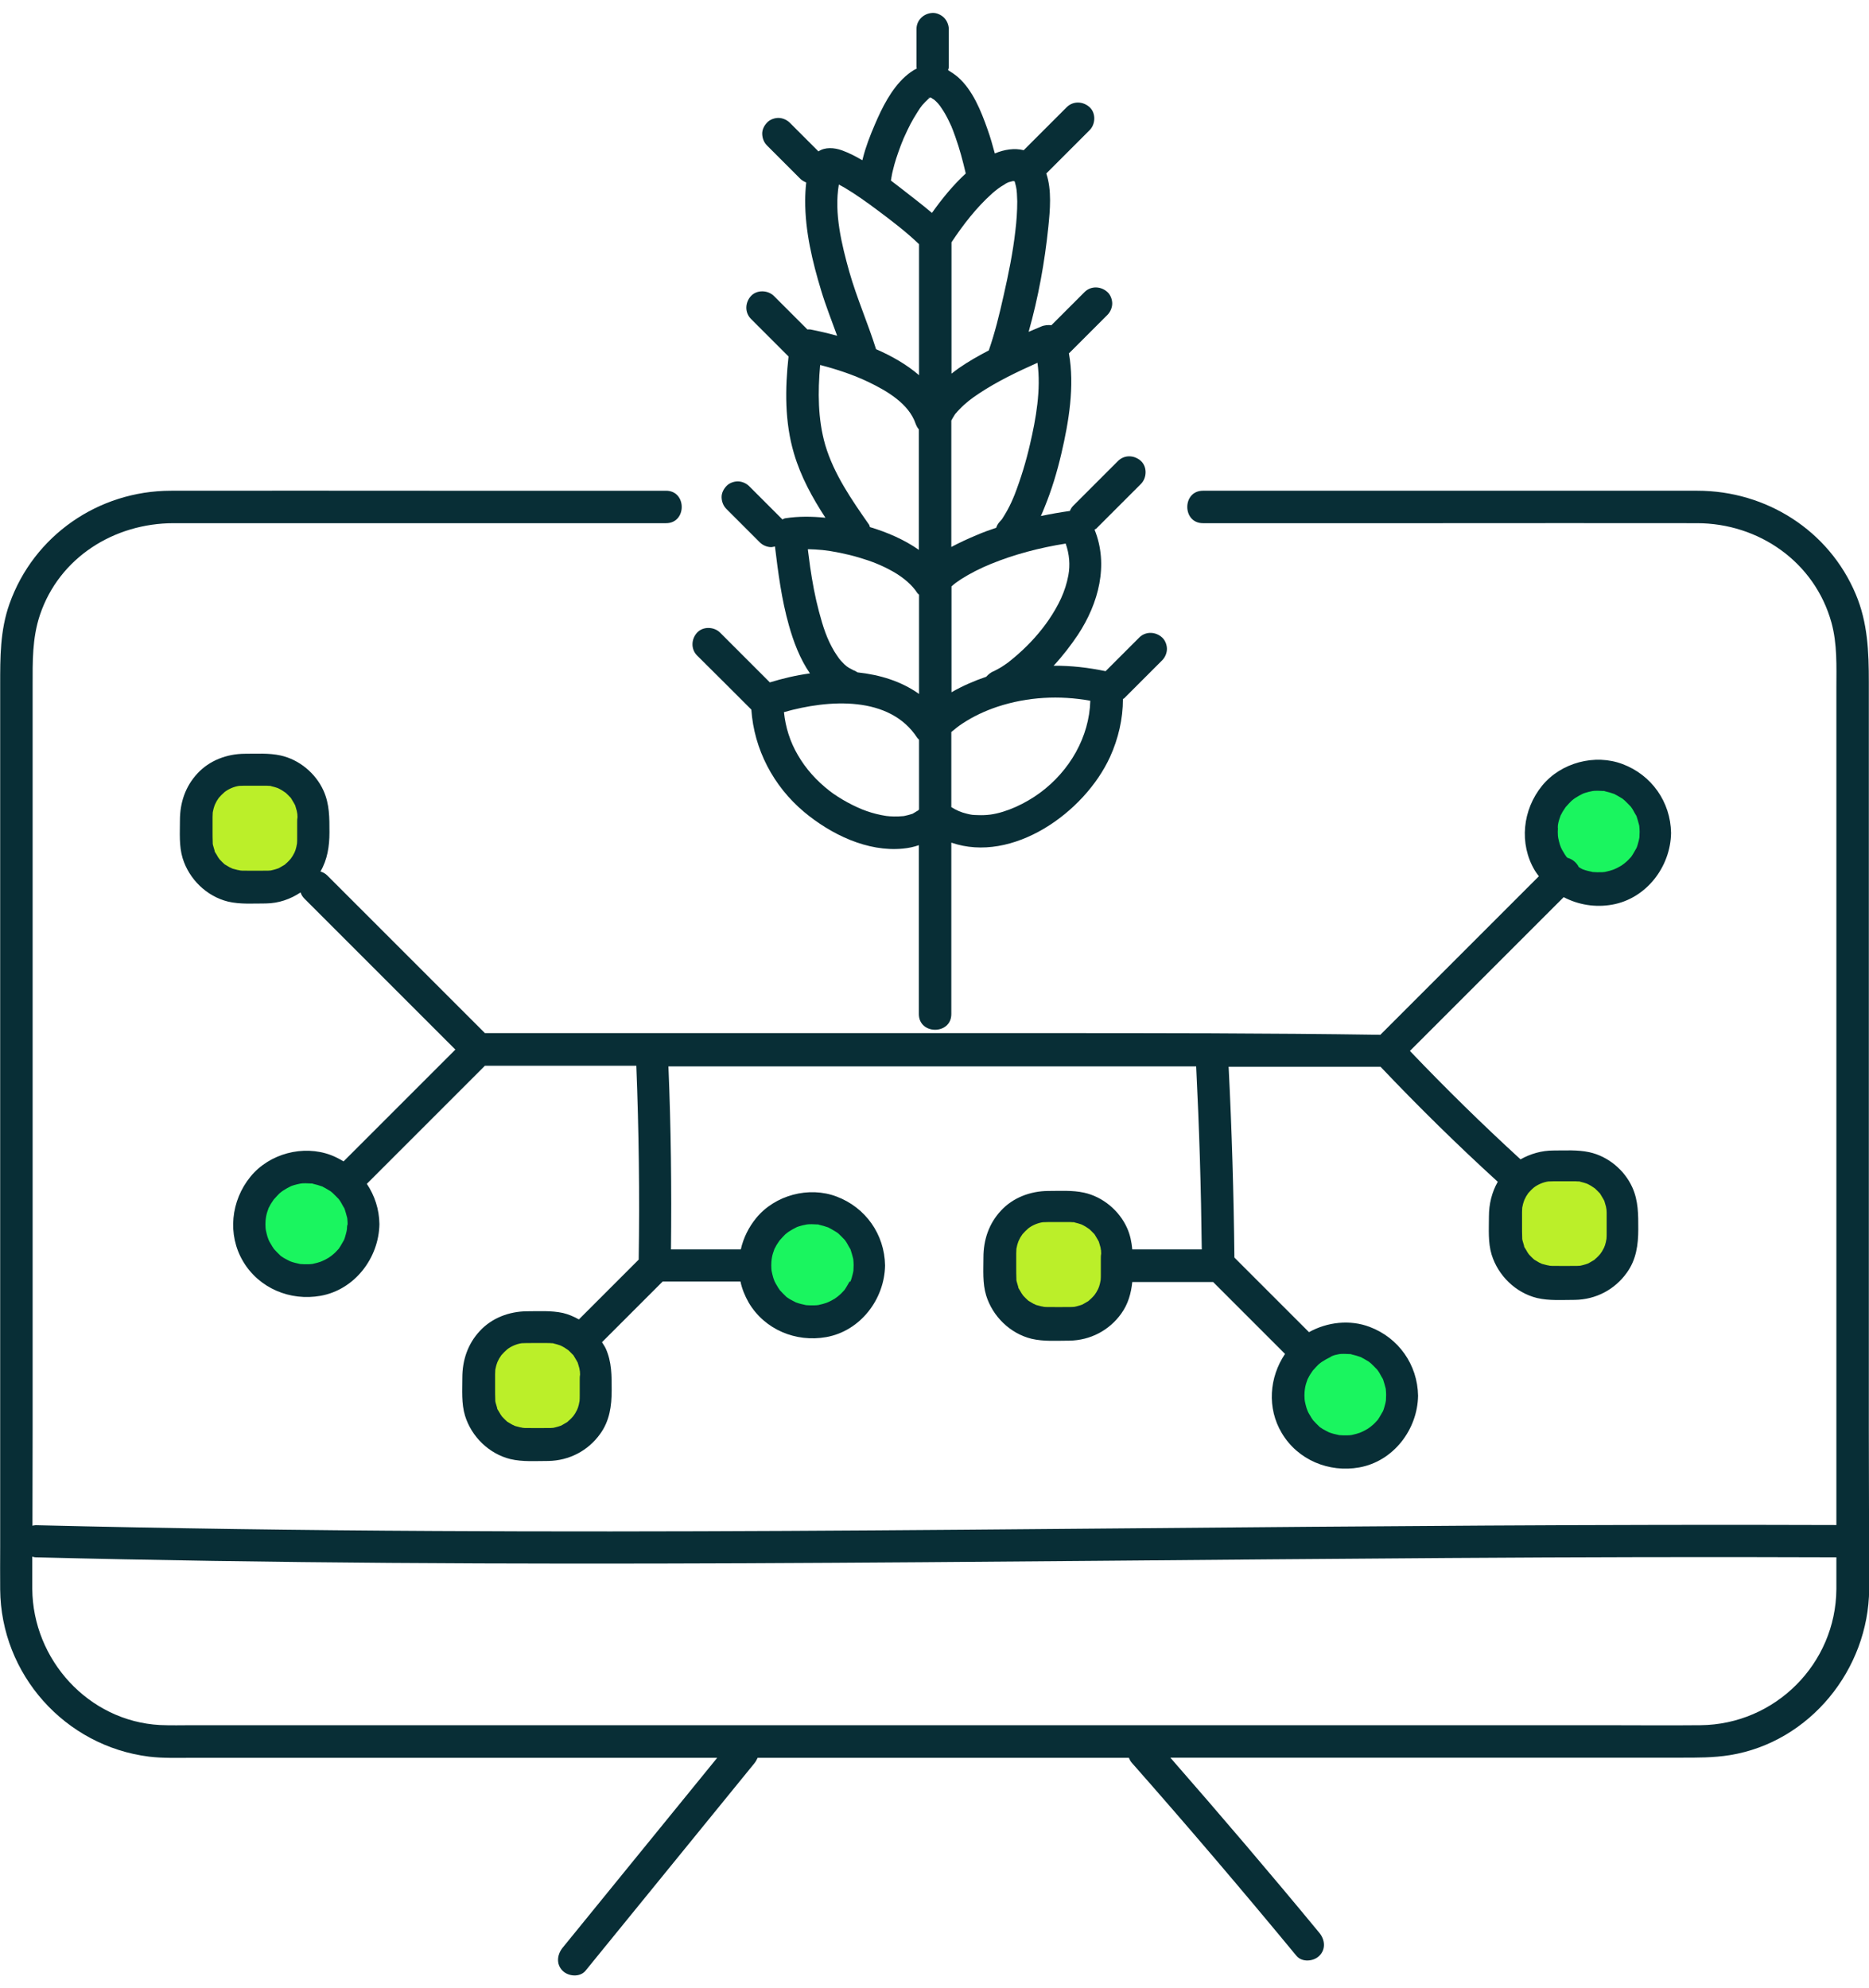
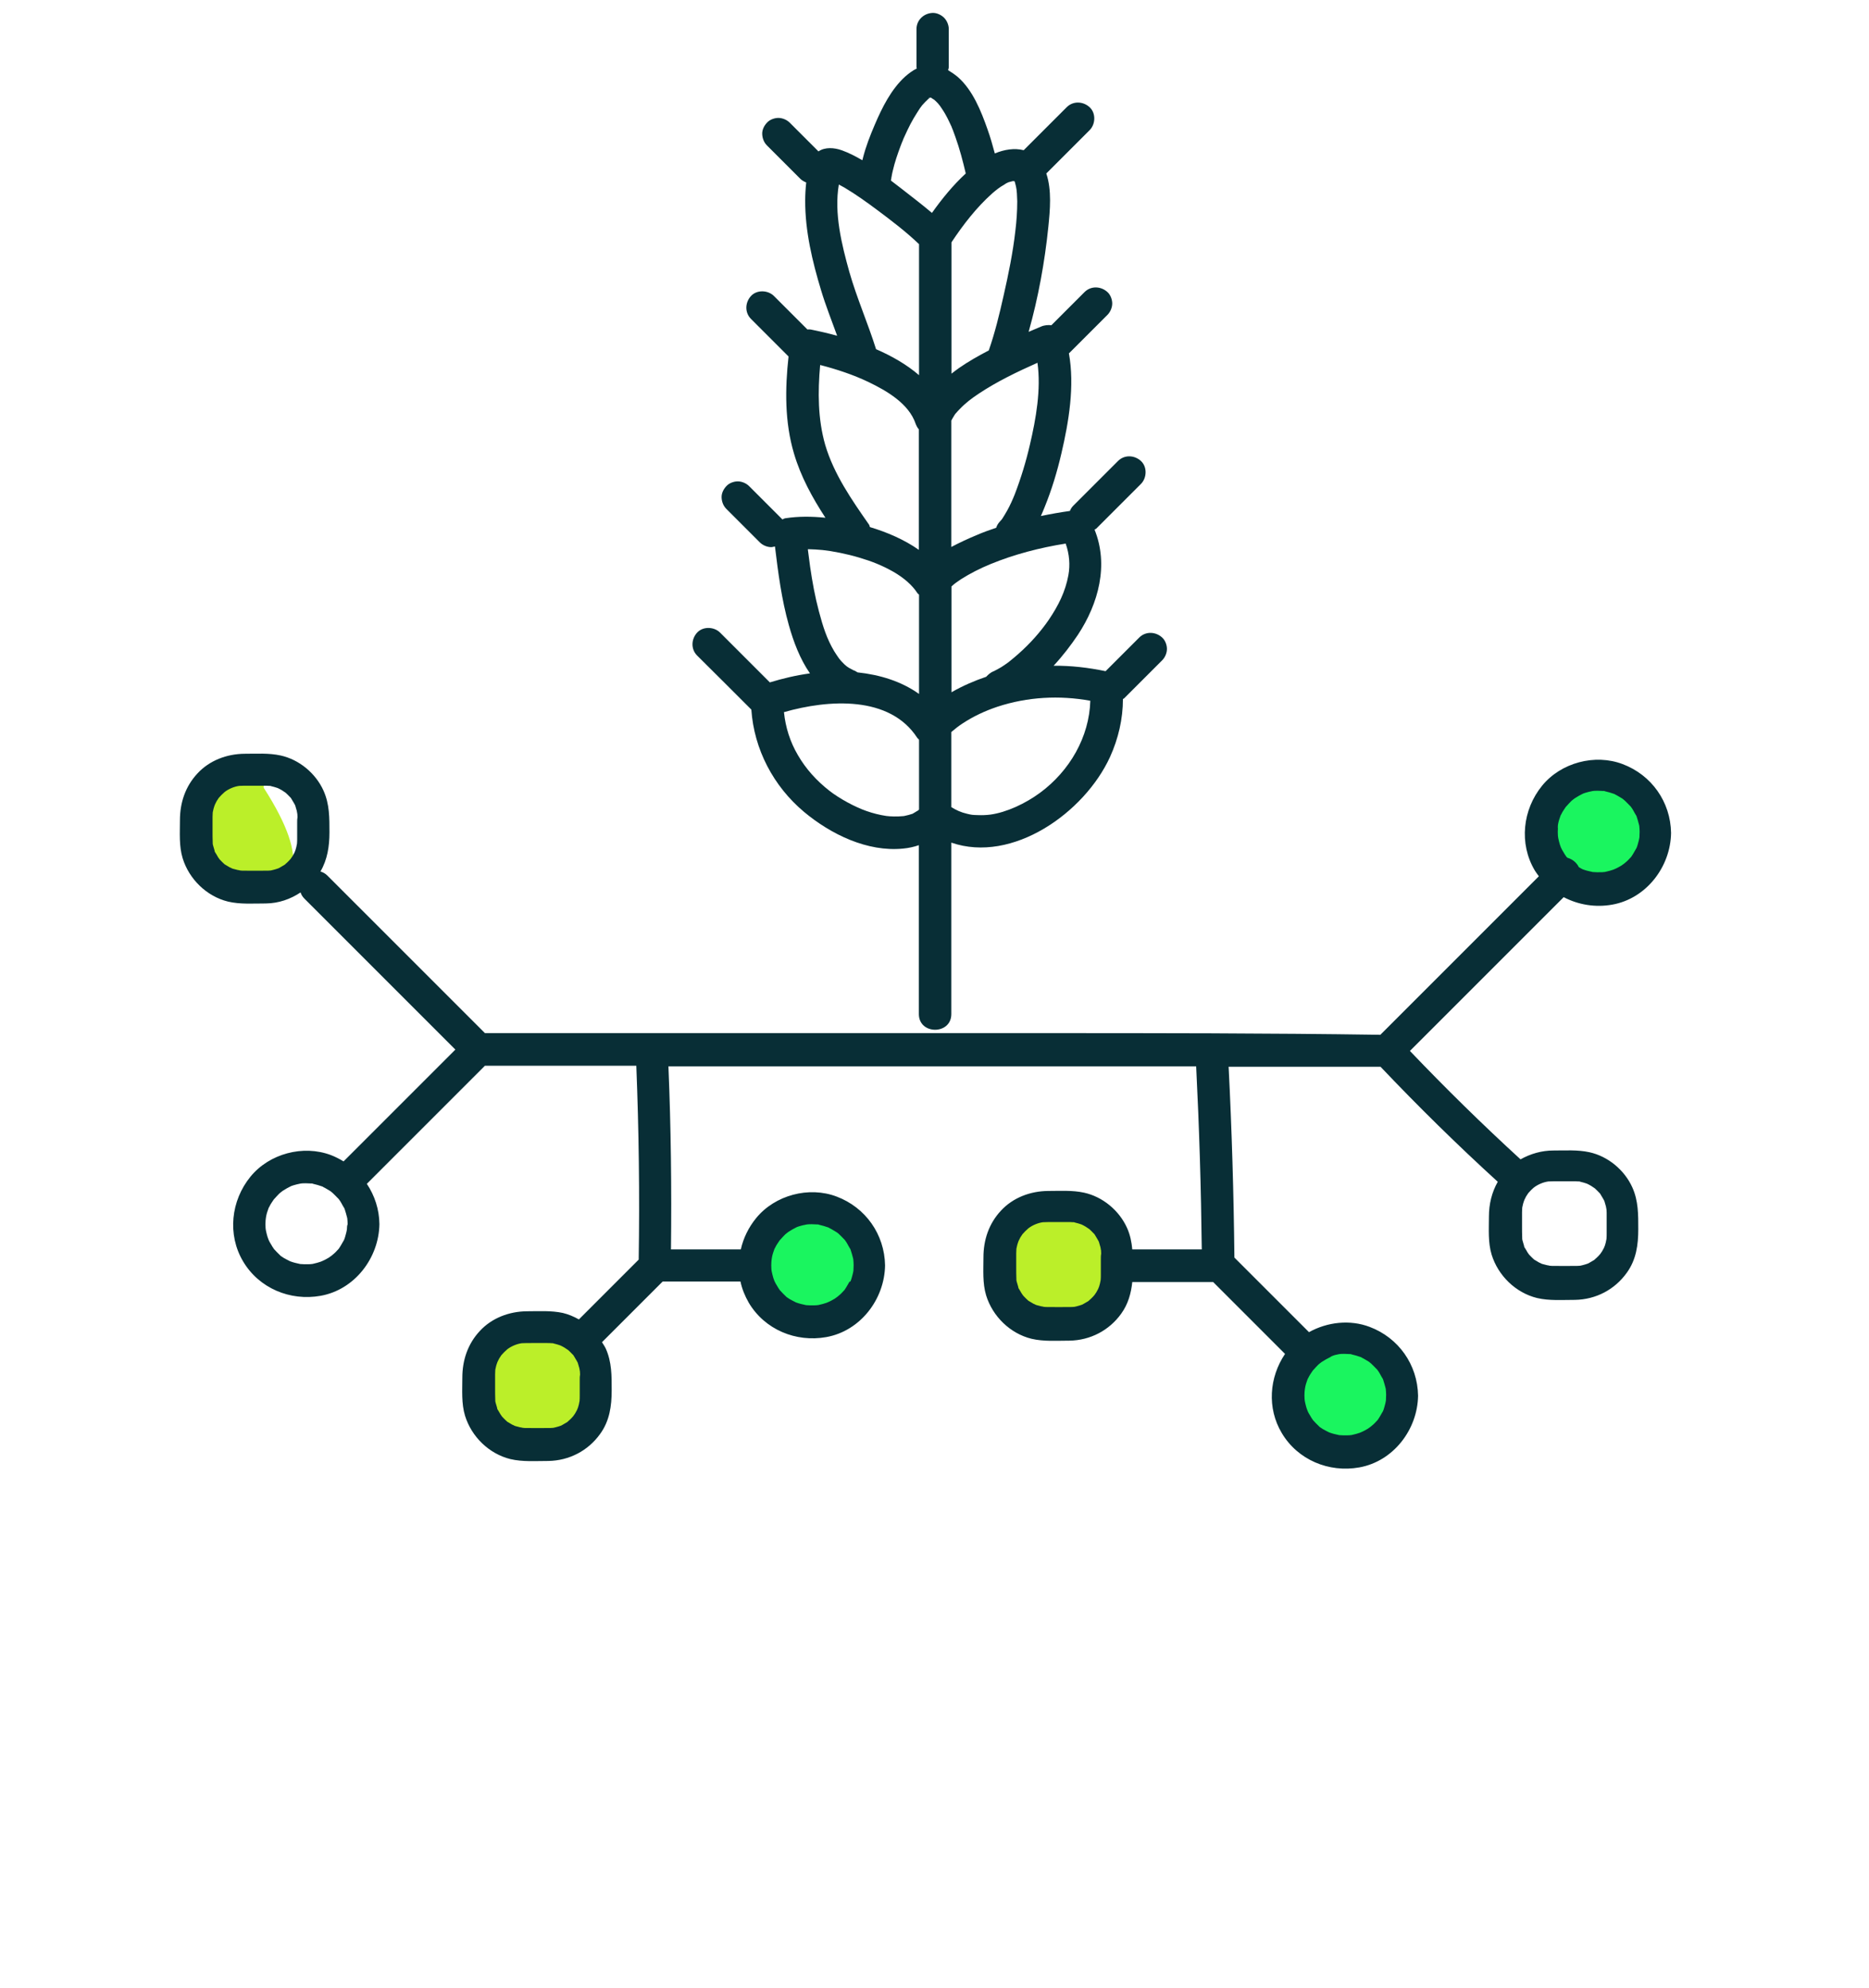
<svg xmlns="http://www.w3.org/2000/svg" version="1.1" id="Layer_1" x="0px" y="0px" viewBox="0 0 110 117" style="enable-background:new 0 0 110 117;" xml:space="preserve">
  <style type="text/css">
	.st0{fill:#1AF55F;}
	.st1{fill:#BBEF29;}
	.st2{fill:#082E36;}
</style>
  <circle class="st0" cx="47.8" cy="74.44" r="3.36" />
  <circle class="st0" cx="79.17" cy="82.08" r="3.36" />
  <circle class="st0" cx="94.07" cy="48.93" r="3.36" />
-   <circle class="st0" cx="18.03" cy="72.02" r="3.36" />
-   <path class="st1" d="M15.52,52.2h-1.05c-1.61,0-2.92-1.31-2.92-2.92v-1.05c0-1.61,1.31-2.92,2.92-2.92h1.05  c1.61,0,2.92,1.31,2.92,2.92v1.05C18.44,50.9,17.14,52.2,15.52,52.2z" />
+   <path class="st1" d="M15.52,52.2h-1.05c-1.61,0-2.92-1.31-2.92-2.92v-1.05c0-1.61,1.31-2.92,2.92-2.92h1.05  v1.05C18.44,50.9,17.14,52.2,15.52,52.2z" />
  <path class="st1" d="M32.15,85H31.1c-1.61,0-2.92-1.31-2.92-2.92v-1.05c0-1.61,1.31-2.92,2.92-2.92h1.05c1.61,0,2.92,1.31,2.92,2.92  v1.05C35.08,83.69,33.77,85,32.15,85z" />
  <path class="st1" d="M62.82,77.88h-1.05c-1.61,0-2.92-1.31-2.92-2.92v-1.05c0-1.61,1.31-2.92,2.92-2.92h1.05  c1.61,0,2.92,1.31,2.92,2.92v1.05C65.75,76.58,64.44,77.88,62.82,77.88z" />
-   <path class="st1" d="M92.57,75.47h-1.05c-1.61,0-2.92-1.31-2.92-2.92V71.5c0-1.61,1.31-2.92,2.92-2.92h1.05  c1.61,0,2.92,1.31,2.92,2.92v1.05C95.49,74.16,94.18,75.47,92.57,75.47z" />
  <g>
-     <path class="st2" d="M109.99,84.2c0-6.57,0-13.14,0-19.71c0-6.25,0-12.5,0-18.74c0-1.87,0-3.73,0-5.6c0-1.78-0.06-3.5-0.77-5.18   c-1.58-3.76-5.28-6.09-9.32-6.09c-1.89,0-3.79,0-5.68,0c-6.46,0-12.93,0-19.39,0c-1.34,0-2.69,0-4.03,0c-1.23,0-1.23,1.91,0,1.91   c4.5,0,9.01,0,13.51,0c5.19,0,10.37-0.01,15.56,0c3.64,0,6.93,2.28,7.92,5.85c0.35,1.27,0.29,2.58,0.29,3.88c0,4.84,0,9.67,0,14.51   c0,6.79,0,13.58,0,20.37c0,4.78,0,9.57,0,14.35c-13.72-0.05-27.44,0.07-41.16,0.19c-13.77,0.12-27.53,0.24-41.3,0.16   c-7.84-0.04-15.68-0.15-23.52-0.34c-0.07,0-0.13,0.02-0.19,0.03c0-1.89,0.01-3.78,0.01-5.67c0-6.46,0-12.92,0-19.38   c0-6.22,0-12.43,0-18.65c0-1.91,0-3.81,0-5.72c0-1.43-0.03-2.8,0.43-4.18c1.14-3.39,4.38-5.4,7.87-5.4c1.95,0,27.68,0,28.98,0   c1.23,0,1.23-1.91,0-1.91c-4.62,0-9.25,0-13.87,0c-5.1,0-10.19-0.01-15.29,0c-4.24,0.01-8.05,2.63-9.48,6.65   c-0.56,1.57-0.55,3.17-0.55,4.8c0,4.79,0,9.59,0,14.38c0,6.86,0,13.72,0,20.58c0,5.25,0,10.5,0,15.75c0,0.83-0.01,1.66,0,2.5   c0.04,5,3.81,9.22,8.76,9.84c0.82,0.1,1.66,0.07,2.49,0.07c1.39,0,2.78,0,4.17,0c4.9,0,9.79,0,14.69,0c4.03,0,8.06,0,12.09,0   c-3.03,3.73-6.07,7.45-9.1,11.18c-0.32,0.4-0.39,0.96,0,1.35c0.34,0.34,1.02,0.4,1.35,0c3.31-4.07,6.63-8.14,9.94-12.21   c0.08-0.1,0.14-0.21,0.19-0.32c1.77,0,3.54,0,5.31,0c5.51,0,11.03,0,16.54,0c0.04,0.1,0.09,0.2,0.17,0.29   c3.29,3.73,6.52,7.52,9.69,11.36c0.33,0.4,1.01,0.34,1.35,0c0.39-0.39,0.33-0.95,0-1.35c-2.87-3.48-5.8-6.91-8.77-10.31   c0.63,0,1.27,0,1.9,0c5.88,0,11.76,0,17.64,0c3.49,0,6.97,0,10.46,0c0.99,0,1.95,0.01,2.94-0.15c4.71-0.77,8.15-5.05,8.19-9.76   C110.01,90.42,109.99,87.31,109.99,84.2z M100.08,101.53c-1.94,0.02-3.88,0-5.82,0c-4.89,0-9.79,0-14.68,0c-6.53,0-13.06,0-19.59,0   c-6.85,0-13.69,0-20.54,0c-5.84,0-11.69,0-17.53,0c-3.52,0-7.05,0-10.57,0c-0.64,0-1.29,0.02-1.94-0.01   c-4.21-0.23-7.48-3.85-7.51-8.01c0-0.63,0-1.27,0-1.9c0.06,0.01,0.12,0.04,0.19,0.04C16.01,92,29.93,92.06,43.85,92   c13.8-0.06,27.6-0.22,41.4-0.31c7.61-0.05,15.22-0.07,22.83-0.04c0,0.62,0,1.25,0,1.87C108.05,97.92,104.47,101.49,100.08,101.53z" />
    <path class="st2" d="M52.47,10.42c0,0,0,0.01,0,0.01c0,0.04,0,0.08,0,0.12C52.47,10.56,52.48,10.53,52.47,10.42z" />
    <path class="st2" d="M53.18,8.15c-0.01,0.03-0.02,0.05-0.03,0.08c0,0,0,0,0,0C53.18,8.15,53.19,8.14,53.18,8.15z" />
    <path class="st2" d="M54.25,6.24C54.21,6.3,54.17,6.36,54.25,6.24L54.25,6.24z" />
    <path class="st2" d="M61.21,60.8c-7.35,0-14.7,0-22.05,0c-3.54,0-7.08,0-10.62,0c-3.09-3.09-6.18-6.18-9.27-9.27   c-0.13-0.13-0.27-0.2-0.41-0.24c0.41-0.7,0.53-1.49,0.53-2.3c0-0.85,0.01-1.66-0.35-2.46c-0.46-1.02-1.43-1.83-2.53-2.07   c-0.69-0.15-1.42-0.1-2.12-0.1c-1.04,0.01-2.06,0.39-2.77,1.16c-0.71,0.76-1.03,1.72-1.03,2.75c0,0.74-0.06,1.52,0.16,2.24   c0.38,1.23,1.41,2.24,2.67,2.55c0.72,0.17,1.49,0.11,2.23,0.11c0.75-0.01,1.44-0.25,2.04-0.65c0.04,0.13,0.11,0.25,0.23,0.37   c2.96,2.96,5.92,5.92,8.88,8.88c-2.19,2.19-4.39,4.39-6.58,6.58c-0.23-0.14-0.48-0.27-0.74-0.37c-1.64-0.62-3.63-0.09-4.74,1.27   c-1.15,1.41-1.37,3.41-0.43,4.99c0.94,1.58,2.77,2.34,4.56,2.02c2.01-0.36,3.43-2.23,3.46-4.22c-0.01-0.87-0.28-1.68-0.74-2.37   c2.32-2.32,4.63-4.63,6.95-6.95c2.97,0,5.94,0,8.91,0c0.15,3.8,0.2,7.6,0.14,11.41c-1.17,1.17-2.34,2.34-3.52,3.52   c-0.3-0.17-0.61-0.3-0.94-0.38c-0.69-0.15-1.42-0.1-2.12-0.1c-1.04,0.01-2.06,0.39-2.77,1.16c-0.71,0.76-1.03,1.72-1.03,2.75   c0,0.74-0.06,1.52,0.16,2.24c0.38,1.23,1.41,2.24,2.67,2.55c0.72,0.17,1.49,0.11,2.23,0.11c1.23-0.02,2.34-0.6,3.05-1.59   c0.56-0.77,0.68-1.65,0.68-2.57c0-0.85,0.01-1.66-0.35-2.46c-0.06-0.13-0.15-0.25-0.22-0.37c1.19-1.19,2.38-2.38,3.57-3.57   c1.53,0,3.05,0,4.58,0c0.09,0.43,0.26,0.85,0.49,1.25c0.94,1.58,2.77,2.34,4.56,2.02c2.01-0.36,3.43-2.23,3.46-4.22   c-0.03-1.83-1.15-3.41-2.85-4.05c-1.63-0.62-3.63-0.09-4.74,1.27c-0.44,0.54-0.75,1.17-0.9,1.84c-1.37,0-2.74,0-4.11,0   c0.04-3.59,0-7.18-0.15-10.77c3.08,0,6.17,0,9.25,0c7.27,0,14.54,0,21.81,0c0.18,3.59,0.29,7.18,0.33,10.77c-1.36,0-2.73,0-4.09,0   c-0.04-0.43-0.12-0.85-0.31-1.27c-0.46-1.02-1.43-1.83-2.53-2.07c-0.69-0.15-1.42-0.1-2.12-0.1c-1.04,0.01-2.06,0.39-2.77,1.16   c-0.71,0.76-1.03,1.72-1.03,2.75c0,0.74-0.06,1.52,0.16,2.24c0.38,1.23,1.41,2.24,2.67,2.55c0.72,0.17,1.49,0.11,2.23,0.11   c1.23-0.02,2.34-0.6,3.05-1.59c0.41-0.57,0.58-1.2,0.65-1.86c1.59,0,3.17,0,4.76,0c1.41,1.41,2.82,2.82,4.23,4.23   c-0.93,1.38-1.07,3.19-0.19,4.66c0.94,1.58,2.77,2.34,4.56,2.02c2.01-0.36,3.43-2.23,3.46-4.22c-0.03-1.83-1.15-3.41-2.85-4.05   c-1.16-0.44-2.49-0.29-3.57,0.31c-1.46-1.46-2.93-2.93-4.39-4.39c-0.04-3.75-0.15-7.49-0.34-11.23c2.98,0,5.96,0,8.94,0   c2.22,2.34,4.52,4.6,6.9,6.77c-0.35,0.62-0.52,1.31-0.52,2.05c0,0.74-0.06,1.52,0.16,2.24c0.38,1.23,1.41,2.24,2.67,2.55   c0.72,0.17,1.49,0.11,2.23,0.11c1.23-0.02,2.34-0.6,3.05-1.59c0.56-0.77,0.68-1.65,0.68-2.57c0-0.85,0.01-1.66-0.35-2.46   c-0.46-1.02-1.43-1.83-2.53-2.07c-0.69-0.15-1.42-0.1-2.12-0.1c-0.68,0-1.34,0.19-1.93,0.52c-2.24-2.05-4.41-4.18-6.51-6.38   c3.02-3.02,6.03-6.03,9.05-9.05c0.86,0.45,1.86,0.62,2.86,0.44c2.01-0.36,3.43-2.23,3.46-4.22c-0.03-1.83-1.15-3.41-2.85-4.05   c-1.63-0.62-3.63-0.09-4.74,1.27c-1.15,1.41-1.37,3.41-0.43,4.99c0.07,0.12,0.16,0.23,0.24,0.34c-3.11,3.11-6.22,6.22-9.33,9.33   C74.59,60.8,67.9,60.8,61.21,60.8z M17.36,47.38C17.34,47.35,17.34,47.32,17.36,47.38L17.36,47.38z M12.51,49.68   C12.52,49.69,12.52,49.69,12.51,49.68L12.51,49.68z M17.49,48.37c0,0.31,0,0.63,0,0.94c0,0.11,0,0.23-0.01,0.34   c-0.01,0.02-0.03,0.17-0.04,0.2c-0.02,0.06-0.03,0.12-0.05,0.18c0,0.01-0.03,0.07-0.04,0.1c-0.01,0.02-0.02,0.05-0.02,0.05   c-0.04,0.07-0.07,0.13-0.11,0.2c-0.02,0.03-0.1,0.15-0.11,0.16c-0.07,0.08-0.14,0.16-0.22,0.23c-0.04,0.03-0.08,0.07-0.11,0.1   c-0.01,0.01-0.02,0.02-0.04,0.03c-0.1,0.06-0.2,0.12-0.31,0.18c0,0-0.02,0.01-0.04,0.02c-0.03,0.01-0.15,0.05-0.15,0.05   c-0.1,0.03-0.21,0.06-0.31,0.08c-0.01,0-0.01,0-0.01,0c-0.01,0,0,0-0.01,0c-0.08,0.01-0.16,0.01-0.24,0.01   c-0.44,0-0.88,0.01-1.32,0c-0.07,0-0.13,0-0.2-0.01c0,0-0.03,0-0.05-0.01c-0.03-0.01-0.1-0.02-0.11-0.02   c-0.09-0.02-0.18-0.05-0.27-0.07c-0.01,0-0.07-0.02-0.1-0.04c-0.03-0.02-0.08-0.04-0.09-0.04c-0.09-0.05-0.18-0.11-0.27-0.16   c-0.03-0.02-0.04-0.02-0.05-0.03c0-0.01-0.01-0.02-0.04-0.04c-0.07-0.07-0.15-0.14-0.22-0.22c-0.02-0.02-0.04-0.04-0.05-0.06   c-0.01-0.01-0.06-0.08-0.07-0.1c-0.05-0.09-0.1-0.18-0.16-0.27c-0.02-0.03-0.03-0.04-0.03-0.05c0-0.01,0-0.02-0.01-0.06   c-0.03-0.1-0.06-0.2-0.09-0.31c-0.01-0.04-0.02-0.08-0.02-0.11c0-0.01,0-0.03,0-0.05c-0.01-0.23-0.01-0.46-0.01-0.68   c0-0.26,0-0.53,0-0.79c0-0.01,0-0.03,0-0.04c0-0.04,0.01-0.2,0.01-0.25c0-0.03,0.01-0.06,0.01-0.06c0.01-0.06,0.03-0.12,0.04-0.18   c0.01-0.04,0.03-0.09,0.04-0.13c0.01-0.02,0.03-0.08,0.04-0.11c0.03-0.07,0.07-0.13,0.1-0.2c0.03-0.05,0.16-0.24,0.13-0.2   c-0.04,0.05,0.13-0.14,0.16-0.17c0.04-0.04,0.21-0.19,0.17-0.16c0.24-0.19,0.57-0.33,0.87-0.37c0.09-0.01,0.45-0.01,0.65-0.01   c0.27,0,0.55,0,0.82,0c0.1,0,0.2,0,0.3,0.01c0.04,0,0.05,0,0.06,0c0.01,0,0.02,0.01,0.06,0.02c0.12,0.03,0.24,0.06,0.35,0.1   c0,0,0.03,0.01,0.05,0.02c0.03,0.02,0.09,0.04,0.1,0.05c0.08,0.04,0.16,0.09,0.23,0.14c0.01,0.01,0.06,0.04,0.09,0.06   c0.02,0.01,0.04,0.03,0.04,0.03c0.09,0.08,0.17,0.17,0.25,0.25c0.03,0.03,0.04,0.03,0.04,0.04c0,0.01,0.01,0.02,0.03,0.05   c0.05,0.09,0.11,0.18,0.16,0.27c0.02,0.04,0.04,0.07,0.06,0.11c0,0.01,0.01,0.02,0.01,0.03c0.03,0.1,0.06,0.2,0.09,0.31   c0,0.01,0.01,0.08,0.02,0.11c0,0.02,0,0.05,0.01,0.05c0,0.07,0.01,0.13,0.01,0.2C17.49,48.19,17.49,48.28,17.49,48.37z    M33.99,80.18C33.97,80.14,33.97,80.11,33.99,80.18L33.99,80.18z M29.15,82.48C29.15,82.49,29.15,82.49,29.15,82.48L29.15,82.48z    M34.12,81.17c0,0.31,0,0.63,0,0.94c0,0.11,0,0.23-0.01,0.34c-0.01,0.02-0.03,0.17-0.04,0.2c-0.02,0.06-0.03,0.12-0.05,0.18   c0,0.01-0.03,0.07-0.04,0.1c-0.01,0.02-0.02,0.05-0.02,0.05c-0.04,0.07-0.07,0.13-0.11,0.2c-0.02,0.03-0.1,0.15-0.11,0.16   c-0.07,0.08-0.14,0.16-0.22,0.23c-0.04,0.03-0.08,0.07-0.11,0.1c-0.01,0.01-0.02,0.02-0.04,0.03c-0.1,0.06-0.2,0.12-0.31,0.18   c0,0-0.02,0.01-0.04,0.02c-0.03,0.01-0.15,0.05-0.15,0.05c-0.1,0.03-0.21,0.06-0.31,0.08c-0.01,0-0.01,0-0.01,0c-0.01,0,0,0-0.01,0   c-0.08,0.01-0.16,0.01-0.24,0.01c-0.44,0-0.88,0.01-1.32,0c-0.07,0-0.13,0-0.2-0.01c0,0-0.03,0-0.05-0.01   c-0.03-0.01-0.1-0.02-0.11-0.02c-0.09-0.02-0.18-0.05-0.27-0.07c-0.01,0-0.07-0.02-0.1-0.04c-0.03-0.02-0.08-0.04-0.09-0.04   c-0.09-0.05-0.18-0.11-0.27-0.16c-0.03-0.02-0.04-0.02-0.05-0.03c0-0.01-0.01-0.02-0.04-0.04c-0.07-0.07-0.15-0.14-0.22-0.22   c-0.02-0.02-0.04-0.04-0.05-0.06c-0.01-0.01-0.06-0.08-0.07-0.1c-0.05-0.09-0.11-0.18-0.16-0.27c-0.02-0.03-0.03-0.04-0.03-0.05   c0-0.01,0-0.02-0.01-0.06c-0.03-0.1-0.06-0.2-0.09-0.31c-0.01-0.04-0.02-0.08-0.02-0.11c0-0.01,0-0.03,0-0.05   c-0.01-0.23-0.01-0.46-0.01-0.68c0-0.26,0-0.53,0-0.79c0-0.01,0-0.03,0-0.04c0-0.04,0.01-0.2,0.01-0.25c0-0.03,0.01-0.06,0.01-0.06   c0.01-0.06,0.03-0.12,0.04-0.18c0.01-0.04,0.03-0.09,0.04-0.13c0.01-0.02,0.03-0.08,0.04-0.11c0.03-0.07,0.07-0.13,0.1-0.2   c0.03-0.05,0.16-0.24,0.13-0.2c-0.04,0.05,0.13-0.14,0.16-0.17c0.04-0.04,0.21-0.19,0.17-0.16c0.24-0.19,0.57-0.33,0.87-0.37   c0.09-0.01,0.45-0.01,0.65-0.01c0.27,0,0.55,0,0.82,0c0.1,0,0.2,0,0.3,0.01c0.04,0,0.05,0,0.06,0c0.01,0,0.02,0.01,0.06,0.02   c0.12,0.03,0.24,0.06,0.35,0.1c0,0,0.03,0.01,0.05,0.02c0.03,0.02,0.09,0.04,0.1,0.05c0.08,0.04,0.16,0.09,0.23,0.14   c0.01,0.01,0.06,0.04,0.09,0.06c0.02,0.01,0.04,0.03,0.04,0.03c0.09,0.08,0.17,0.17,0.25,0.25c0.03,0.03,0.04,0.03,0.04,0.04   c0,0.01,0.01,0.02,0.03,0.05c0.05,0.09,0.11,0.18,0.16,0.27c0.02,0.04,0.04,0.07,0.06,0.11c0,0.01,0.01,0.02,0.01,0.03   c0.03,0.1,0.06,0.2,0.09,0.31c0,0.01,0.01,0.08,0.02,0.11c0,0.02,0,0.05,0.01,0.05c0,0.07,0.01,0.13,0.01,0.2   C34.12,80.99,34.12,81.08,34.12,81.17z M45.9,75.92C45.97,75.99,45.93,75.96,45.9,75.92L45.9,75.92z M46.82,76.64   C46.81,76.63,46.81,76.63,46.82,76.64L46.82,76.64z M50.19,74.76C50.19,74.85,50.19,74.8,50.19,74.76L50.19,74.76z M46.87,72.21   C46.83,72.23,46.75,72.25,46.87,72.21L46.87,72.21z M45.41,74.14c0.01-0.06,0.02-0.12,0.03-0.18c0.03-0.15,0.08-0.29,0.13-0.43   c0.01-0.02,0.01-0.04,0.02-0.05c0.01-0.01,0.02-0.03,0.03-0.05c0.04-0.08,0.08-0.16,0.13-0.23c0.04-0.06,0.08-0.12,0.12-0.18   c0.01-0.02,0.04-0.05,0.06-0.07c0.09-0.1,0.18-0.2,0.28-0.3c-0.01,0.01,0.07-0.06,0.11-0.09c0.04-0.03,0.12-0.09,0.11-0.08   c0.15-0.1,0.3-0.18,0.46-0.26c0.01,0,0.01,0,0.02-0.01c0.09-0.03,0.17-0.06,0.26-0.08c0.06-0.02,0.12-0.03,0.18-0.04   c-0.01,0,0.09-0.02,0.14-0.03c0.05,0,0.16-0.02,0.15-0.01c0.08,0,0.16-0.01,0.23,0c0.08,0,0.16,0.01,0.23,0.01   c0.04,0,0.05,0,0.06,0c0.01,0,0.01,0.01,0.05,0.02c0.18,0.04,0.35,0.09,0.52,0.15c0.01,0,0.02,0.01,0.03,0.01   c0.01,0,0.01,0.01,0.03,0.02c0.09,0.05,0.18,0.09,0.27,0.15c0.05,0.03,0.1,0.06,0.15,0.09c0.03,0.02,0.06,0.04,0.09,0.06   c0,0,0.02,0.02,0.06,0.05c0.1,0.1,0.21,0.2,0.31,0.31c0.03,0.03,0.03,0.03,0.04,0.04c0.01,0.01,0.01,0.01,0.03,0.04   c0.05,0.07,0.1,0.14,0.14,0.22c0.05,0.08,0.08,0.16,0.13,0.23c0.02,0.03,0.02,0.04,0.03,0.04c0,0.01,0,0.02,0.02,0.05   c0.06,0.17,0.1,0.34,0.15,0.52c0,0.01,0.01,0.03,0.01,0.05c0.01,0.11,0.02,0.23,0.02,0.34c0,0.09-0.01,0.19-0.01,0.28   c0,0.01,0,0.02,0,0.03c-0.02,0.15-0.06,0.29-0.1,0.43c-0.02,0.08-0.05,0.16-0.08,0.23C50,75.42,50,75.43,49.99,75.44   c-0.09,0.15-0.17,0.31-0.27,0.45c-0.01,0.02-0.01,0.02-0.02,0.03c0,0,0,0-0.02,0.02c-0.05,0.05-0.1,0.11-0.15,0.16   c-0.04,0.04-0.08,0.08-0.13,0.12c-0.01,0.01-0.09,0.07-0.12,0.1c-0.1,0.08-0.21,0.15-0.33,0.21c-0.05,0.03-0.1,0.05-0.16,0.08   c-0.04,0.02-0.06,0.03-0.07,0.03c-0.02,0.01-0.05,0.02-0.07,0.03c-0.14,0.05-0.29,0.09-0.43,0.12c-0.02,0.01-0.09,0.02-0.12,0.02   c-0.06,0.01-0.12,0.01-0.17,0.01c-0.16,0.01-0.31,0-0.47-0.01c-0.01,0-0.01,0-0.02,0c-0.01,0-0.02-0.01-0.04-0.01   c-0.09-0.02-0.18-0.04-0.26-0.06c-0.09-0.02-0.17-0.05-0.26-0.08c-0.01,0-0.02-0.01-0.03-0.01c-0.13-0.06-0.25-0.13-0.38-0.2   c-0.06-0.04-0.12-0.08-0.18-0.12c-0.01-0.01-0.01,0-0.01-0.01c-0.01-0.01-0.01-0.01-0.03-0.03c-0.12-0.12-0.25-0.24-0.36-0.37   c-0.01-0.01-0.01-0.01-0.01-0.02c-0.05-0.07-0.1-0.14-0.14-0.22c-0.03-0.05-0.06-0.1-0.09-0.15c-0.01-0.01-0.05-0.11-0.07-0.14   c-0.05-0.12-0.09-0.25-0.12-0.38c-0.01-0.06-0.03-0.12-0.04-0.18c-0.01-0.04-0.01-0.05-0.01-0.06c0-0.03-0.01-0.06-0.01-0.09   c-0.01-0.14-0.01-0.28,0-0.42C45.4,74.23,45.44,73.93,45.41,74.14z M17.09,69.8C17.05,69.81,16.97,69.84,17.09,69.8L17.09,69.8z    M16.13,73.51C16.19,73.58,16.16,73.54,16.13,73.51L16.13,73.51z M17.05,74.23C17.03,74.22,17.03,74.22,17.05,74.23L17.05,74.23z    M20.42,72.35C20.41,72.43,20.41,72.39,20.42,72.35L20.42,72.35z M20.42,72.3c0,0.01,0,0.02,0,0.03c-0.02,0.15-0.06,0.29-0.1,0.43   c-0.02,0.08-0.05,0.16-0.08,0.23c-0.01,0.01-0.01,0.02-0.02,0.03c-0.09,0.15-0.17,0.31-0.27,0.45c-0.01,0.02-0.01,0.02-0.02,0.03   c0,0,0,0-0.02,0.02c-0.05,0.05-0.1,0.11-0.15,0.16c-0.04,0.04-0.08,0.08-0.13,0.12c-0.01,0.01-0.09,0.07-0.12,0.1   c-0.1,0.08-0.21,0.15-0.33,0.21c-0.05,0.03-0.1,0.05-0.16,0.08c-0.04,0.02-0.06,0.03-0.07,0.03c-0.02,0.01-0.05,0.02-0.07,0.03   c-0.14,0.05-0.29,0.09-0.43,0.12c-0.02,0.01-0.09,0.02-0.12,0.02c-0.06,0.01-0.12,0.01-0.17,0.01c-0.16,0.01-0.31,0-0.47-0.01   c-0.01,0-0.01,0-0.02,0c-0.01,0-0.02-0.01-0.04-0.01c-0.09-0.02-0.18-0.04-0.26-0.06c-0.09-0.02-0.17-0.05-0.26-0.08   c-0.01,0-0.02-0.01-0.03-0.01c-0.13-0.06-0.25-0.13-0.38-0.2c-0.06-0.04-0.12-0.08-0.18-0.12c-0.01-0.01-0.01,0-0.01-0.01   c-0.01-0.01-0.01-0.01-0.03-0.03c-0.12-0.12-0.25-0.24-0.36-0.37c-0.01-0.01-0.01-0.01-0.01-0.02c-0.05-0.07-0.1-0.14-0.14-0.22   c-0.03-0.05-0.06-0.1-0.09-0.15c-0.01-0.01-0.05-0.1-0.07-0.14c-0.05-0.12-0.09-0.25-0.12-0.38c-0.01-0.06-0.03-0.12-0.04-0.18   c-0.01-0.04-0.01-0.05-0.01-0.06c0-0.03-0.01-0.06-0.01-0.09c-0.01-0.14-0.01-0.28,0-0.42c0-0.02,0.04-0.32,0.01-0.11   c0.01-0.06,0.02-0.12,0.03-0.18c0.03-0.15,0.08-0.29,0.13-0.43c0.01-0.02,0.01-0.04,0.02-0.05c0.01-0.01,0.02-0.03,0.03-0.05   c0.04-0.08,0.08-0.16,0.13-0.23c0.04-0.06,0.08-0.12,0.12-0.18c0.01-0.02,0.04-0.05,0.06-0.07c0.09-0.1,0.18-0.2,0.28-0.3   c-0.01,0.01,0.07-0.06,0.11-0.09c0.04-0.03,0.12-0.09,0.11-0.08c0.15-0.1,0.3-0.18,0.46-0.26c0.01,0,0.01,0,0.02-0.01   c0.09-0.03,0.17-0.06,0.26-0.08c0.06-0.02,0.12-0.03,0.17-0.04c-0.01,0,0.09-0.02,0.14-0.03c0.05,0,0.16-0.02,0.15-0.01   c0.08,0,0.16-0.01,0.23,0c0.08,0,0.16,0.01,0.23,0.01c0.04,0,0.05,0,0.06,0c0.01,0,0.01,0.01,0.05,0.02   c0.18,0.04,0.35,0.09,0.52,0.15c0.01,0,0.02,0.01,0.03,0.01c0.01,0,0.01,0.01,0.03,0.02c0.09,0.05,0.18,0.09,0.27,0.15   c0.05,0.03,0.1,0.06,0.15,0.09c0.03,0.02,0.06,0.04,0.09,0.07c0,0,0.02,0.02,0.06,0.05c0.1,0.1,0.21,0.2,0.31,0.31   c0.03,0.03,0.03,0.03,0.04,0.04c0.01,0.01,0.01,0.01,0.03,0.04c0.05,0.07,0.1,0.14,0.14,0.22c0.05,0.08,0.08,0.16,0.13,0.23   c0.02,0.03,0.02,0.04,0.03,0.04c0,0.01,0,0.02,0.02,0.05c0.06,0.17,0.1,0.34,0.15,0.52c0,0.01,0.01,0.03,0.01,0.05   c0.01,0.11,0.02,0.23,0.02,0.34C20.43,72.12,20.42,72.21,20.42,72.3z M89.56,72.94C89.56,72.96,89.56,72.96,89.56,72.94   L89.56,72.94z M94.4,70.65C94.39,70.61,94.38,70.58,94.4,70.65L94.4,70.65z M90.26,69.9c0.24-0.19,0.57-0.33,0.87-0.37   c0.09-0.01,0.45-0.01,0.65-0.01c0.27,0,0.55,0,0.82,0c0.1,0,0.2,0,0.3,0.01c0.04,0,0.05,0,0.06,0c0.01,0,0.02,0.01,0.06,0.02   c0.12,0.03,0.24,0.06,0.35,0.1c0,0,0.03,0.01,0.05,0.02c0.03,0.02,0.09,0.04,0.1,0.05c0.08,0.04,0.16,0.09,0.23,0.14   c0.01,0.01,0.06,0.04,0.09,0.06c0.02,0.01,0.04,0.03,0.04,0.03c0.09,0.08,0.17,0.17,0.25,0.25c0.03,0.03,0.04,0.03,0.04,0.04   c0,0.01,0.01,0.02,0.03,0.05c0.05,0.09,0.11,0.18,0.16,0.27c0.02,0.04,0.04,0.07,0.06,0.11c0,0.01,0.01,0.02,0.01,0.03   c0.03,0.1,0.06,0.2,0.09,0.31c0,0.01,0.01,0.08,0.02,0.11c0,0.02,0,0.05,0.01,0.05c0,0.07,0.01,0.13,0.01,0.2c0,0.09,0,0.18,0,0.26   c0,0.31,0,0.63,0,0.94c0,0.11,0,0.23-0.01,0.34c-0.01,0.02-0.03,0.17-0.04,0.2c-0.02,0.06-0.03,0.12-0.05,0.18   c0,0.01-0.03,0.07-0.04,0.1c-0.01,0.02-0.02,0.05-0.02,0.05c-0.04,0.07-0.07,0.13-0.11,0.2c-0.02,0.03-0.1,0.15-0.11,0.16   c-0.07,0.08-0.14,0.16-0.22,0.23c-0.04,0.03-0.08,0.07-0.11,0.1c-0.01,0.01-0.02,0.02-0.04,0.03c-0.1,0.06-0.2,0.12-0.31,0.18   c0,0-0.02,0.01-0.04,0.02c-0.04,0.01-0.15,0.05-0.15,0.05c-0.1,0.03-0.21,0.06-0.31,0.08c-0.01,0-0.01,0-0.01,0c-0.01,0,0,0-0.01,0   c-0.08,0.01-0.16,0.01-0.24,0.01c-0.44,0-0.88,0.01-1.32,0c-0.07,0-0.13,0-0.2-0.01c0,0-0.03,0-0.05-0.01   c-0.03-0.01-0.1-0.02-0.11-0.02c-0.09-0.02-0.18-0.05-0.27-0.07c-0.01,0-0.07-0.02-0.1-0.04c-0.03-0.02-0.08-0.04-0.09-0.04   c-0.09-0.05-0.18-0.11-0.27-0.16c-0.03-0.02-0.04-0.02-0.05-0.03c0-0.01-0.01-0.02-0.04-0.04c-0.07-0.07-0.15-0.14-0.22-0.22   c-0.02-0.02-0.04-0.04-0.05-0.06c-0.01-0.01-0.06-0.08-0.07-0.1c-0.05-0.09-0.1-0.18-0.16-0.27c-0.02-0.03-0.03-0.04-0.03-0.05   c0-0.01,0-0.02-0.01-0.06c-0.03-0.1-0.06-0.2-0.09-0.31c-0.01-0.04-0.02-0.08-0.02-0.11c0-0.01,0-0.03,0-0.05   c-0.01-0.23-0.01-0.46-0.01-0.68c0-0.26,0-0.53,0-0.79c0-0.01,0-0.03,0-0.04c0-0.04,0.01-0.2,0.01-0.25c0-0.03,0.01-0.06,0.01-0.06   c0.01-0.06,0.03-0.12,0.04-0.18c0.01-0.04,0.03-0.09,0.04-0.13c0.01-0.02,0.03-0.08,0.04-0.11c0.03-0.07,0.07-0.13,0.1-0.2   c0.03-0.05,0.16-0.24,0.13-0.2c-0.04,0.05,0.13-0.14,0.16-0.17C90.12,70.02,90.3,69.87,90.26,69.9z M64.66,73.06   C64.64,73.03,64.64,73,64.66,73.06L64.66,73.06z M59.82,75.36C59.82,75.37,59.82,75.37,59.82,75.36L59.82,75.36z M64.79,74.05   c0,0.31,0,0.63,0,0.94c0,0.11,0,0.23-0.01,0.34c-0.01,0.02-0.03,0.17-0.04,0.2c-0.02,0.06-0.03,0.12-0.05,0.18   c0,0.01-0.03,0.07-0.04,0.1c-0.01,0.02-0.02,0.05-0.02,0.05c-0.04,0.07-0.07,0.13-0.11,0.2c-0.02,0.03-0.1,0.15-0.11,0.16   c-0.07,0.08-0.14,0.16-0.22,0.23c-0.04,0.03-0.08,0.07-0.11,0.1c-0.01,0.01-0.02,0.02-0.04,0.03c-0.1,0.06-0.2,0.12-0.31,0.18   c0,0-0.02,0.01-0.04,0.02c-0.03,0.01-0.15,0.05-0.15,0.05c-0.1,0.03-0.21,0.06-0.31,0.08c-0.01,0-0.01,0-0.01,0c-0.01,0,0,0-0.01,0   c-0.08,0.01-0.16,0.01-0.24,0.01c-0.44,0-0.88,0.01-1.32,0c-0.07,0-0.13,0-0.2-0.01c0,0-0.03,0-0.05-0.01   c-0.03-0.01-0.1-0.02-0.11-0.02c-0.09-0.02-0.18-0.05-0.27-0.07c-0.01,0-0.07-0.02-0.1-0.04c-0.03-0.02-0.08-0.04-0.09-0.04   c-0.09-0.05-0.18-0.11-0.27-0.16c-0.03-0.02-0.04-0.02-0.05-0.03c0-0.01-0.01-0.02-0.04-0.04c-0.07-0.07-0.15-0.14-0.22-0.22   c-0.02-0.02-0.04-0.04-0.05-0.06c-0.01-0.01-0.06-0.08-0.07-0.1c-0.05-0.09-0.11-0.18-0.16-0.27c-0.02-0.03-0.03-0.04-0.03-0.05   c0-0.01,0-0.02-0.01-0.06c-0.03-0.1-0.06-0.2-0.09-0.31c-0.01-0.04-0.02-0.08-0.02-0.11c0-0.01,0-0.03,0-0.05   c-0.01-0.23-0.01-0.46-0.01-0.68c0-0.26,0-0.53,0-0.79c0-0.01,0-0.03,0-0.04c0-0.04,0.01-0.2,0.01-0.25c0-0.03,0.01-0.06,0.01-0.06   c0.01-0.06,0.03-0.12,0.04-0.18c0.01-0.04,0.03-0.09,0.04-0.13c0.01-0.02,0.03-0.08,0.04-0.11c0.03-0.07,0.07-0.13,0.1-0.2   c0.03-0.05,0.16-0.24,0.13-0.2c-0.04,0.05,0.13-0.14,0.16-0.17c0.04-0.04,0.21-0.19,0.17-0.16c0.24-0.19,0.57-0.33,0.87-0.37   c0.09-0.01,0.45-0.01,0.65-0.01c0.27,0,0.55,0,0.82,0c0.1,0,0.2,0,0.3,0.01c0.04,0,0.05,0,0.06,0c0.01,0,0.02,0.01,0.06,0.02   c0.12,0.03,0.24,0.06,0.35,0.1c0,0,0.03,0.01,0.05,0.02c0.03,0.02,0.09,0.04,0.1,0.05c0.08,0.04,0.16,0.09,0.23,0.14   c0.01,0.01,0.06,0.04,0.09,0.06c0.02,0.01,0.04,0.03,0.04,0.03c0.09,0.08,0.17,0.17,0.25,0.25c0.03,0.03,0.04,0.03,0.04,0.04   c0,0.01,0.01,0.02,0.03,0.05c0.05,0.09,0.11,0.18,0.16,0.27c0.02,0.04,0.04,0.07,0.06,0.11c0,0.01,0.01,0.02,0.01,0.03   c0.03,0.1,0.06,0.2,0.09,0.31c0,0.01,0.01,0.08,0.02,0.11c0,0.02,0,0.05,0.01,0.05c0,0.07,0.01,0.13,0.01,0.2   C64.79,73.87,64.79,73.96,64.79,74.05z M77.27,83.56C77.34,83.64,77.3,83.6,77.27,83.56L77.27,83.56z M78.19,84.28   C78.18,84.27,78.18,84.27,78.19,84.28L78.19,84.28z M81.56,82.4C81.56,82.49,81.56,82.45,81.56,82.4L81.56,82.4z M78.52,79.76   c0.06-0.02,0.12-0.03,0.17-0.04c-0.01,0,0.09-0.02,0.14-0.03c0.05,0,0.16-0.02,0.15-0.01c0.08,0,0.16-0.01,0.23,0   c0.08,0,0.16,0.01,0.23,0.01c0.04,0,0.05,0,0.06,0c0.01,0,0.01,0.01,0.05,0.02c0.18,0.04,0.35,0.09,0.52,0.15   c0.01,0,0.02,0.01,0.03,0.01c0.01,0,0.01,0.01,0.03,0.02c0.09,0.05,0.18,0.09,0.27,0.15c0.05,0.03,0.1,0.06,0.15,0.09   c0.03,0.02,0.06,0.04,0.09,0.07c0,0,0.02,0.02,0.06,0.05c0.1,0.1,0.21,0.2,0.31,0.31c0.03,0.03,0.03,0.03,0.04,0.04   c0.01,0.01,0.01,0.01,0.03,0.04c0.05,0.07,0.1,0.14,0.14,0.22c0.05,0.08,0.08,0.16,0.13,0.23c0.02,0.03,0.02,0.04,0.03,0.04   c0,0.01,0,0.02,0.02,0.05c0.06,0.17,0.1,0.34,0.15,0.52c0,0.01,0.01,0.03,0.01,0.05c0.01,0.11,0.02,0.23,0.02,0.34   c0,0.09-0.01,0.19-0.01,0.28c0,0.01,0,0.02,0,0.03c-0.02,0.15-0.06,0.29-0.1,0.43c-0.02,0.08-0.05,0.16-0.08,0.23   c-0.01,0.01-0.01,0.02-0.02,0.03c-0.09,0.15-0.17,0.31-0.27,0.45c-0.01,0.02-0.01,0.02-0.02,0.03c0,0,0,0-0.02,0.02   c-0.05,0.05-0.1,0.11-0.15,0.16c-0.04,0.04-0.08,0.08-0.13,0.12c-0.01,0.01-0.09,0.07-0.12,0.1c-0.1,0.08-0.21,0.15-0.33,0.21   c-0.05,0.03-0.1,0.05-0.16,0.08c-0.04,0.02-0.06,0.03-0.07,0.03c-0.02,0.01-0.05,0.02-0.07,0.03c-0.14,0.05-0.29,0.09-0.43,0.12   c-0.02,0.01-0.09,0.02-0.12,0.02c-0.06,0.01-0.12,0.01-0.17,0.01c-0.16,0.01-0.31,0-0.47-0.01c-0.01,0-0.01,0-0.02,0   c-0.01,0-0.02-0.01-0.04-0.01c-0.09-0.02-0.18-0.04-0.26-0.06c-0.09-0.02-0.17-0.05-0.26-0.08c-0.01,0-0.02-0.01-0.03-0.01   c-0.13-0.06-0.25-0.13-0.38-0.2c-0.06-0.04-0.12-0.08-0.18-0.12c-0.01-0.01-0.01,0-0.01-0.01c-0.01-0.01-0.01-0.01-0.03-0.03   c-0.12-0.12-0.25-0.24-0.36-0.37c-0.01-0.01-0.01-0.01-0.01-0.02c-0.05-0.07-0.1-0.14-0.14-0.22c-0.03-0.05-0.06-0.1-0.09-0.15   c-0.01-0.01-0.05-0.1-0.07-0.14c-0.05-0.12-0.09-0.25-0.12-0.38c-0.01-0.06-0.03-0.12-0.04-0.18c-0.01-0.04-0.01-0.05-0.01-0.06   c0-0.03-0.01-0.06-0.01-0.09c-0.01-0.14-0.01-0.28,0-0.42c0-0.02,0.04-0.32,0.01-0.11c0.01-0.06,0.02-0.12,0.03-0.18   c0.03-0.15,0.08-0.29,0.13-0.43c0.01-0.02,0.01-0.04,0.02-0.05c0.01-0.01,0.02-0.03,0.03-0.05c0.04-0.08,0.08-0.16,0.13-0.23   c0.04-0.06,0.08-0.12,0.12-0.18c0.01-0.02,0.04-0.05,0.06-0.07c0.09-0.1,0.18-0.2,0.28-0.3c-0.01,0.01,0.07-0.06,0.11-0.09   c0.04-0.03,0.12-0.09,0.11-0.08c0.15-0.1,0.3-0.18,0.46-0.26c0.01,0,0.01,0,0.02-0.01C78.35,79.82,78.43,79.79,78.52,79.76z    M78.24,79.85C78.2,79.87,78.12,79.9,78.24,79.85L78.24,79.85z M92.17,50.41C92.23,50.48,92.2,50.45,92.17,50.41L92.17,50.41z    M93.09,51.13C93.08,51.12,93.07,51.12,93.09,51.13L93.09,51.13z M96.46,49.25C96.46,49.34,96.46,49.29,96.46,49.25L96.46,49.25z    M93.14,46.7C93.1,46.72,93.02,46.74,93.14,46.7L93.14,46.7z M91.68,48.63c0.01-0.06,0.02-0.12,0.03-0.18   c0.03-0.15,0.08-0.29,0.13-0.43c0.01-0.02,0.01-0.04,0.02-0.05c0.01-0.01,0.02-0.03,0.03-0.05c0.04-0.08,0.08-0.16,0.13-0.23   c0.04-0.06,0.08-0.12,0.12-0.18c0.01-0.02,0.04-0.05,0.06-0.07c0.09-0.1,0.18-0.2,0.28-0.3c-0.01,0.01,0.07-0.06,0.11-0.09   c0.04-0.03,0.12-0.09,0.11-0.08c0.15-0.1,0.3-0.18,0.46-0.26c0.01,0,0.01,0,0.02-0.01c0.09-0.03,0.17-0.06,0.26-0.08   c0.06-0.02,0.12-0.03,0.17-0.04c-0.01,0,0.09-0.02,0.14-0.03c0.05,0,0.16-0.02,0.15-0.01c0.08,0,0.16-0.01,0.23,0   c0.08,0,0.16,0.01,0.23,0.01c0.04,0,0.05,0,0.06,0c0.01,0,0.01,0.01,0.05,0.02c0.18,0.04,0.35,0.09,0.52,0.15   c0.01,0,0.02,0.01,0.03,0.01c0.01,0,0.01,0.01,0.03,0.02c0.09,0.05,0.18,0.09,0.27,0.15c0.05,0.03,0.1,0.06,0.15,0.09   c0.03,0.02,0.06,0.04,0.09,0.07c0,0,0.02,0.02,0.06,0.05c0.1,0.1,0.21,0.2,0.31,0.31c0.03,0.03,0.03,0.03,0.04,0.04   c0.01,0.01,0.01,0.01,0.03,0.04c0.05,0.07,0.1,0.14,0.14,0.22c0.05,0.08,0.08,0.16,0.13,0.23c0.02,0.03,0.02,0.04,0.03,0.04   c0,0.01,0,0.02,0.02,0.05c0.06,0.17,0.1,0.34,0.15,0.52c0,0.01,0.01,0.03,0.01,0.05c0.01,0.11,0.02,0.23,0.02,0.34   c0,0.09-0.01,0.19-0.01,0.28c0,0.01,0,0.02,0,0.03c-0.02,0.15-0.06,0.29-0.1,0.43c-0.02,0.08-0.05,0.16-0.08,0.23   c-0.01,0.01-0.01,0.02-0.02,0.03c-0.09,0.15-0.17,0.31-0.27,0.45c-0.01,0.02-0.01,0.02-0.02,0.03c0,0,0,0-0.02,0.02   c-0.05,0.05-0.1,0.11-0.15,0.16c-0.04,0.04-0.08,0.08-0.13,0.12c-0.01,0.01-0.09,0.07-0.12,0.1c-0.1,0.08-0.21,0.15-0.33,0.21   c-0.05,0.03-0.1,0.05-0.16,0.08c-0.04,0.02-0.06,0.03-0.07,0.03c-0.02,0.01-0.05,0.02-0.07,0.03c-0.14,0.05-0.29,0.09-0.43,0.12   c-0.02,0.01-0.09,0.02-0.12,0.02c-0.06,0.01-0.12,0.01-0.17,0.01c-0.16,0.01-0.31,0-0.47-0.01c-0.01,0-0.01,0-0.02,0   c-0.01,0-0.02-0.01-0.04-0.01c-0.09-0.02-0.18-0.04-0.26-0.06c-0.09-0.02-0.17-0.05-0.26-0.08c-0.01,0-0.02-0.01-0.03-0.01   c-0.08-0.04-0.15-0.08-0.23-0.13c-0.13-0.27-0.38-0.47-0.67-0.55c-0.02-0.02-0.05-0.05-0.07-0.07c-0.01-0.01-0.01-0.01-0.01-0.02   c-0.05-0.07-0.1-0.14-0.14-0.22c-0.03-0.05-0.06-0.1-0.09-0.15c-0.01-0.01-0.05-0.11-0.07-0.14c-0.05-0.12-0.09-0.25-0.12-0.38   c-0.01-0.06-0.03-0.12-0.04-0.18c-0.01-0.04-0.01-0.05-0.01-0.06c0-0.03-0.01-0.06-0.01-0.09c-0.01-0.14-0.01-0.28,0-0.42   C91.67,48.72,91.71,48.42,91.68,48.63z" />
    <path class="st2" d="M44.21,41.75c0,0,0.01,0,0.01,0.01c0.16,2.34,1.3,4.51,3.1,6.02c1.58,1.32,3.73,2.37,5.83,2.16   c0.33-0.03,0.64-0.1,0.93-0.2c0,3.31,0,6.62,0,9.94c0,1.23,1.91,1.23,1.91,0c0-3.36,0-6.73,0-10.09c3.59,1.24,7.83-1.75,9.34-5.04   c0.49-1.08,0.76-2.24,0.76-3.41c0.02-0.02,0.05-0.02,0.07-0.04c0.75-0.75,1.49-1.49,2.24-2.24c0.17-0.17,0.28-0.43,0.28-0.67   c0-0.23-0.1-0.51-0.28-0.67c-0.38-0.35-0.97-0.38-1.35,0c-0.66,0.66-1.32,1.32-1.98,1.98c-1.01-0.21-2.03-0.33-3.06-0.32   c0.54-0.58,1.02-1.21,1.43-1.82c1.22-1.85,1.82-4.12,0.98-6.19c0.03-0.02,0.07-0.04,0.1-0.06c0.88-0.88,1.76-1.76,2.63-2.63   c0.35-0.35,0.38-1,0-1.35c-0.38-0.35-0.97-0.38-1.35,0c-0.88,0.88-1.76,1.76-2.63,2.63c-0.09,0.09-0.16,0.2-0.2,0.31   c-0.57,0.08-1.14,0.18-1.71,0.3c0.08-0.17,0.15-0.35,0.22-0.52c0.42-1.03,0.74-2.09,0.99-3.17c0.43-1.84,0.79-3.96,0.44-5.89   c0.01-0.01,0.02-0.01,0.03-0.02c0.75-0.75,1.49-1.49,2.24-2.24c0.17-0.17,0.28-0.43,0.28-0.67c0-0.23-0.1-0.51-0.28-0.67   c-0.38-0.35-0.97-0.38-1.35,0c-0.65,0.65-1.3,1.3-1.95,1.95c-0.19-0.02-0.4-0.01-0.61,0.08c-0.24,0.1-0.49,0.21-0.73,0.31   c0.57-2.02,0.95-4.12,1.16-6.18c0.1-0.98,0.21-2.16-0.12-3.14c0.85-0.85,1.7-1.7,2.55-2.55c0.35-0.35,0.38-1,0-1.35   c-0.38-0.35-0.97-0.38-1.35,0c-0.84,0.84-1.69,1.69-2.53,2.53C59.7,8.7,59.1,8.8,58.55,9.03c-0.13-0.48-0.26-0.95-0.43-1.42   c-0.38-1.08-0.87-2.31-1.75-3.08C56.19,4.38,56,4.25,55.8,4.13c0.01-0.06,0.04-0.12,0.04-0.18c0-0.75,0-1.49,0-2.24   c0-0.24-0.11-0.5-0.28-0.67c-0.17-0.17-0.44-0.29-0.67-0.28c-0.52,0.02-0.95,0.42-0.95,0.95c0,0.75,0,1.49,0,2.24   c0,0.03,0.01,0.05,0.02,0.08c-0.25,0.12-0.47,0.29-0.68,0.47c-0.83,0.75-1.37,1.84-1.8,2.85c-0.27,0.63-0.52,1.27-0.69,1.94   c-0.01,0.05-0.02,0.09-0.04,0.14C50.36,9.2,49.97,9,49.56,8.85c-0.47-0.17-1.01-0.2-1.39,0.06c-0.56-0.56-1.13-1.13-1.69-1.69   c-0.17-0.17-0.43-0.28-0.67-0.28c-0.23,0-0.51,0.1-0.67,0.28c-0.17,0.18-0.29,0.42-0.28,0.67c0.01,0.25,0.1,0.49,0.28,0.67   c0.66,0.66,1.32,1.32,1.97,1.97c0.09,0.09,0.22,0.16,0.34,0.21c-0.04,0.36-0.06,0.72-0.06,1.06c-0.01,1.79,0.42,3.59,0.94,5.3   c0.27,0.9,0.62,1.77,0.94,2.66c-0.54-0.15-1.07-0.27-1.57-0.37c-0.07-0.01-0.12,0-0.18,0c-0.66-0.66-1.31-1.31-1.97-1.97   c-0.35-0.35-1-0.38-1.35,0c-0.35,0.38-0.38,0.97,0,1.35c0.74,0.74,1.48,1.48,2.21,2.21c-0.21,1.91-0.23,3.86,0.32,5.71   c0.4,1.36,1.08,2.6,1.85,3.78c-0.79-0.08-1.58-0.09-2.36,0.03c-0.06,0.01-0.11,0.04-0.17,0.07c-0.65-0.65-1.31-1.31-1.96-1.96   c-0.17-0.17-0.43-0.28-0.67-0.28c-0.23,0-0.51,0.1-0.67,0.28c-0.17,0.18-0.29,0.42-0.28,0.67c0.01,0.25,0.1,0.49,0.28,0.67   c0.66,0.66,1.32,1.32,1.97,1.97c0.17,0.17,0.43,0.28,0.67,0.28c0.07,0,0.15-0.03,0.22-0.04c0.19,1.56,0.39,3.12,0.82,4.64   c0.27,0.96,0.65,1.98,1.24,2.83c-0.81,0.11-1.61,0.3-2.36,0.53c-0.98-0.98-1.95-1.95-2.93-2.93c-0.35-0.35-1-0.38-1.35,0   c-0.35,0.38-0.38,0.97,0,1.35C42.1,39.64,43.15,40.69,44.21,41.75z M53.16,48.03C53.16,48.03,53.16,48.03,53.16,48.03   C53.21,48.02,53.26,48.02,53.16,48.03z M53.76,47.86c-0.02,0.01-0.04,0.02-0.05,0.03c-0.08,0.02-0.15,0.05-0.23,0.07   c-0.07,0.02-0.14,0.03-0.21,0.05c-0.04,0.01-0.08,0.02-0.12,0.02c-0.18,0.02-0.36,0.02-0.54,0.02c-0.08,0-0.16-0.01-0.24-0.01   c-0.04,0-0.17-0.02-0.21-0.02c-0.4-0.06-0.79-0.16-1.16-0.29c-0.67-0.23-1.59-0.73-2.17-1.18c-0.78-0.61-1.4-1.3-1.87-2.11   c-0.46-0.78-0.73-1.64-0.82-2.53c2.63-0.75,6.23-0.99,7.85,1.52c0.02,0.03,0.05,0.04,0.07,0.07c0.01,0.01,0.02,0.03,0.03,0.04   c0,1.37,0,2.73,0,4.1c-0.02,0.02-0.04,0.04-0.06,0.06c-0.01,0.01-0.02,0.02-0.04,0.02C53.92,47.77,53.84,47.81,53.76,47.86z    M54.04,47.7C54.1,47.65,54.09,47.66,54.04,47.7L54.04,47.7z M61.22,46.65c-0.88,0.65-1.99,1.16-2.93,1.29   c-0.24,0.03-0.48,0.04-0.73,0.03c-0.34-0.01-0.36-0.01-0.65-0.08c-0.35-0.08-0.65-0.22-0.92-0.39c0-1.47,0-2.94,0-4.42   c0.22-0.19,0.44-0.36,0.67-0.51c0.64-0.42,1.33-0.74,2.05-0.98c1.77-0.58,3.64-0.68,5.46-0.35C64.11,43.38,62.95,45.37,61.22,46.65   z M62.88,33.85c-0.18,0.98-0.59,1.79-1.15,2.62c-0.5,0.73-1.11,1.41-1.8,2.02c-0.15,0.13-0.3,0.26-0.45,0.38   c-0.03,0.03-0.1,0.07-0.11,0.09c-0.08,0.06-0.16,0.11-0.24,0.17c-0.13,0.09-0.27,0.18-0.41,0.25c-0.06,0.03-0.12,0.06-0.17,0.09   c-0.02,0.01-0.02,0.01-0.03,0.02c-0.01,0,0,0-0.01,0c-0.19,0.07-0.34,0.2-0.47,0.34c-0.68,0.23-1.38,0.53-2.04,0.91   c0-2.08,0-4.15,0-6.23c0.19-0.17,0.29-0.24,0.54-0.41c0.55-0.35,1.14-0.65,1.75-0.9c1.41-0.58,2.92-0.97,4.43-1.21   C62.94,32.61,62.99,33.25,62.88,33.85z M57.46,31.5c-0.48,0.2-0.98,0.43-1.47,0.69c0-2.48,0-4.96,0-7.44   c0.06-0.1,0.11-0.21,0.18-0.31c0.02-0.03,0.04-0.06,0.06-0.09c0-0.01,0,0,0.02-0.02c0.07-0.08,0.14-0.16,0.21-0.23   c0.37-0.39,0.72-0.65,1.14-0.93c1.08-0.72,2.27-1.29,3.46-1.82c0.22,1.57-0.09,3.3-0.44,4.8c-0.23,1-0.53,1.99-0.9,2.95   c-0.12,0.3-0.27,0.64-0.45,0.96c-0.08,0.15-0.18,0.3-0.27,0.45c-0.01,0.02-0.03,0.04-0.05,0.07c-0.03,0.04-0.07,0.07-0.1,0.11   c-0.11,0.12-0.18,0.24-0.22,0.37C58.24,31.19,57.85,31.33,57.46,31.5z M59.71,10.66C59.71,10.66,59.71,10.66,59.71,10.66   C59.71,10.65,59.71,10.65,59.71,10.66C59.71,10.65,59.71,10.66,59.71,10.66C59.71,10.66,59.71,10.66,59.71,10.66   C59.71,10.66,59.71,10.66,59.71,10.66z M59.71,10.65L59.71,10.65L59.71,10.65L59.71,10.65z M59.71,10.65   C59.71,10.65,59.71,10.65,59.71,10.65C59.71,10.65,59.71,10.65,59.71,10.65C59.71,10.65,59.71,10.65,59.71,10.65   C59.71,10.65,59.71,10.65,59.71,10.65z M59.72,10.65C59.73,10.65,59.73,10.65,59.72,10.65c0.01,0,0.01,0,0.02,0c0,0,0,0-0.01,0   C59.73,10.66,59.73,10.66,59.72,10.65z M59.75,10.65C59.75,10.65,59.75,10.65,59.75,10.65C59.75,10.65,59.75,10.65,59.75,10.65   C59.75,10.65,59.75,10.65,59.75,10.65z M59.7,10.62C59.7,10.62,59.7,10.62,59.7,10.62C59.7,10.6,59.7,10.59,59.7,10.62z    M59.37,10.72c-0.03,0.01,0.16-0.04,0.23-0.06c0.03,0,0.07,0,0.1,0c0,0.01,0,0.01,0.01,0.01c-0.04,0.01-0.03,0.01,0,0.01   c0,0,0,0,0,0c0,0,0,0,0.01,0c0.02,0.09,0.05,0.18,0.07,0.27c0.01,0.03,0.03,0.17,0.04,0.22c0,0.05,0.02,0.18,0.02,0.21   c0.01,0.16,0.01,0.31,0.02,0.47c0,0.58-0.04,1.16-0.11,1.73c-0.14,1.26-0.41,2.58-0.7,3.85c-0.24,1.07-0.5,2.14-0.86,3.18   c0,0,0,0.01,0,0.01c-0.61,0.32-1.2,0.65-1.76,1.04c-0.15,0.1-0.29,0.22-0.44,0.33c0-2.58,0-5.15,0-7.73   c0.69-1.04,1.47-2.05,2.4-2.88c0.22-0.19,0.44-0.37,0.7-0.51C59.17,10.81,59.35,10.72,59.37,10.72z M54.73,5.74   C54.73,5.74,54.73,5.74,54.73,5.74c-0.04,0-0.07,0-0.07-0.02C54.66,5.72,54.7,5.73,54.73,5.74z M54.76,5.74   C54.76,5.74,54.76,5.74,54.76,5.74C54.76,5.74,54.76,5.74,54.76,5.74C54.75,5.74,54.76,5.74,54.76,5.74z M54.77,5.74   C54.77,5.74,54.77,5.74,54.77,5.74C54.78,5.74,54.78,5.74,54.77,5.74c0.03,0,0.04,0,0.04,0c0,0,0,0,0,0   C54.8,5.74,54.78,5.74,54.77,5.74C54.77,5.74,54.77,5.74,54.77,5.74z M52.46,10.46c0-0.01,0-0.02,0.01-0.03c0-0.01,0-0.02,0-0.03   c0,0.01,0,0.01,0,0.02c0-0.02,0.01-0.04,0.01-0.06c0.02-0.11,0.04-0.22,0.07-0.33c0.11-0.48,0.27-0.94,0.44-1.4   c0.05-0.13,0.1-0.27,0.16-0.4c0,0.01,0,0.01-0.01,0.02c0-0.01,0.01-0.01,0.01-0.02c0,0,0,0,0-0.01c0.01-0.02,0.02-0.06,0.03-0.07   c0.02-0.04,0.03-0.07,0.05-0.11c0.11-0.25,0.23-0.49,0.35-0.73c0.12-0.23,0.25-0.45,0.39-0.67c0.06-0.09,0.12-0.19,0.18-0.28   c0.04-0.05,0.08-0.1,0.11-0.15c-0.01,0.02-0.01,0.02-0.02,0.03c0.01-0.01,0.02-0.02,0.02-0.03c0.13-0.15,0.26-0.28,0.4-0.41   c0.02-0.01,0.04-0.03,0.06-0.04c0.02-0.01,0.02-0.01,0.03-0.02c0.02,0,0.04,0.01,0.04,0.01c0.01,0,0.02,0,0.03,0.01   c0.01,0.01,0.01,0.01,0.02,0.02c0.04,0.03,0.09,0.06,0.13,0.08c0.08,0.07,0.16,0.14,0.23,0.22c0.03,0.03,0.1,0.12,0.13,0.16   c0.12,0.18,0.24,0.35,0.34,0.54c0.13,0.23,0.23,0.46,0.34,0.69c0,0,0,0,0,0.01c0.02,0.06,0.05,0.11,0.07,0.17   c0.05,0.13,0.1,0.27,0.15,0.41c0.25,0.7,0.44,1.42,0.61,2.15c-0.75,0.69-1.4,1.49-1.99,2.32c-0.59-0.5-1.21-0.97-1.81-1.44   c-0.2-0.15-0.4-0.31-0.6-0.46c0-0.02,0-0.04,0-0.07C52.46,10.54,52.45,10.51,52.46,10.46z M49.99,16.01   c-0.45-1.61-0.91-3.46-0.62-5.15c0.11,0.06,0.22,0.12,0.33,0.18c0.67,0.4,1.3,0.85,1.93,1.32c0.83,0.62,1.7,1.28,2.46,2.01   c0,2.57,0,5.14,0,7.71c-0.73-0.63-1.61-1.13-2.53-1.53C51.08,19.02,50.43,17.55,49.99,16.01z M48.27,21.48   c0.97,0.25,1.94,0.57,2.84,1c1.08,0.52,2.38,1.27,2.78,2.46c0.05,0.13,0.11,0.24,0.19,0.33c0,2.36,0,4.73,0,7.09   c-0.87-0.61-1.88-1.04-2.88-1.34c-0.02-0.04-0.02-0.09-0.05-0.14c-1.02-1.46-2.07-2.97-2.58-4.69   C48.13,24.66,48.13,23.06,48.27,21.48z M47.55,32.32c0.29,0.01,0.58,0.02,0.86,0.05c0.58,0.06,1.44,0.23,2.14,0.44   c0.75,0.22,1.36,0.46,2.03,0.84c0.59,0.34,1.1,0.77,1.41,1.25c0.02,0.03,0.04,0.04,0.07,0.07c0.01,0.01,0.02,0.02,0.03,0.03   c0,0,0,0,0,0c0,1.95,0,3.89,0,5.84c-1.05-0.75-2.31-1.13-3.62-1.27c-0.06-0.03-0.1-0.07-0.17-0.1c-0.03-0.01-0.07-0.02-0.1-0.04   c-0.08-0.04-0.16-0.09-0.24-0.13c-0.02-0.01-0.09-0.06-0.12-0.08c-0.05-0.04-0.09-0.08-0.14-0.12c-0.08-0.08-0.16-0.16-0.23-0.24   c-0.01-0.02-0.06-0.07-0.09-0.11c-0.1-0.14-0.19-0.28-0.28-0.42c-0.44-0.74-0.66-1.44-0.9-2.34c-0.23-0.86-0.39-1.74-0.52-2.63   c-0.06-0.44-0.07-0.5-0.13-0.99C47.55,32.36,47.55,32.34,47.55,32.32z" />
  </g>
</svg>